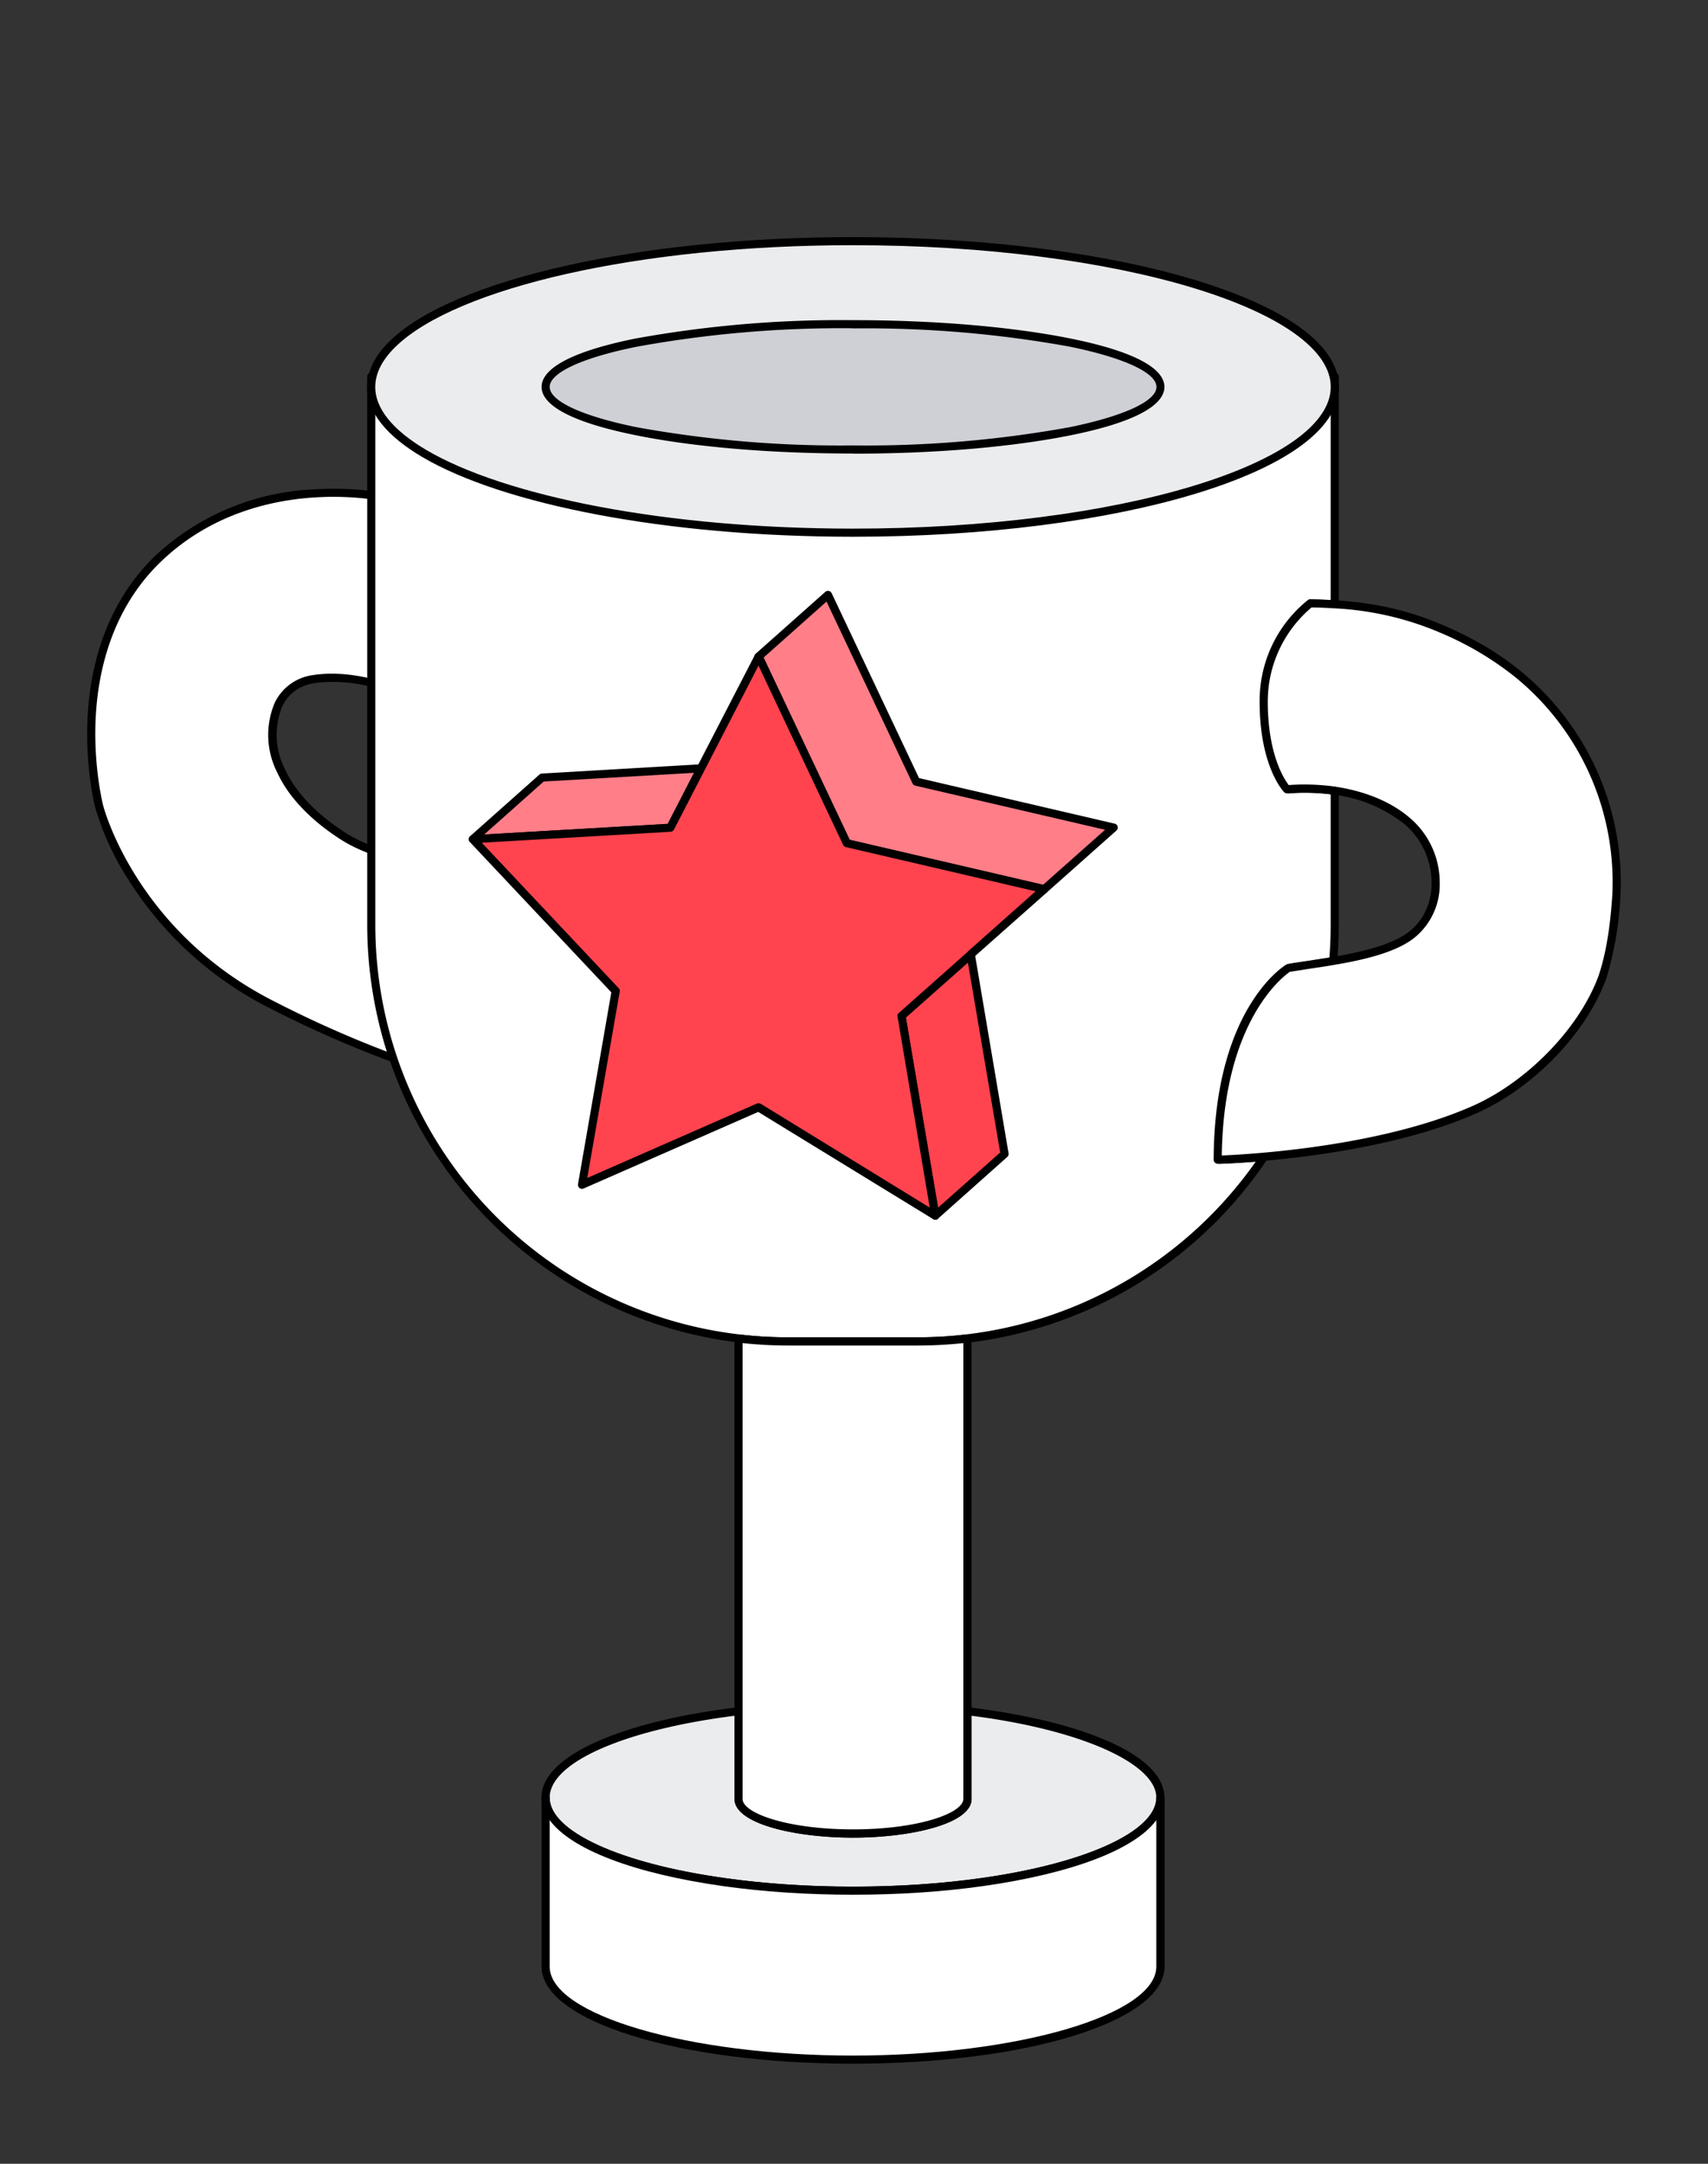
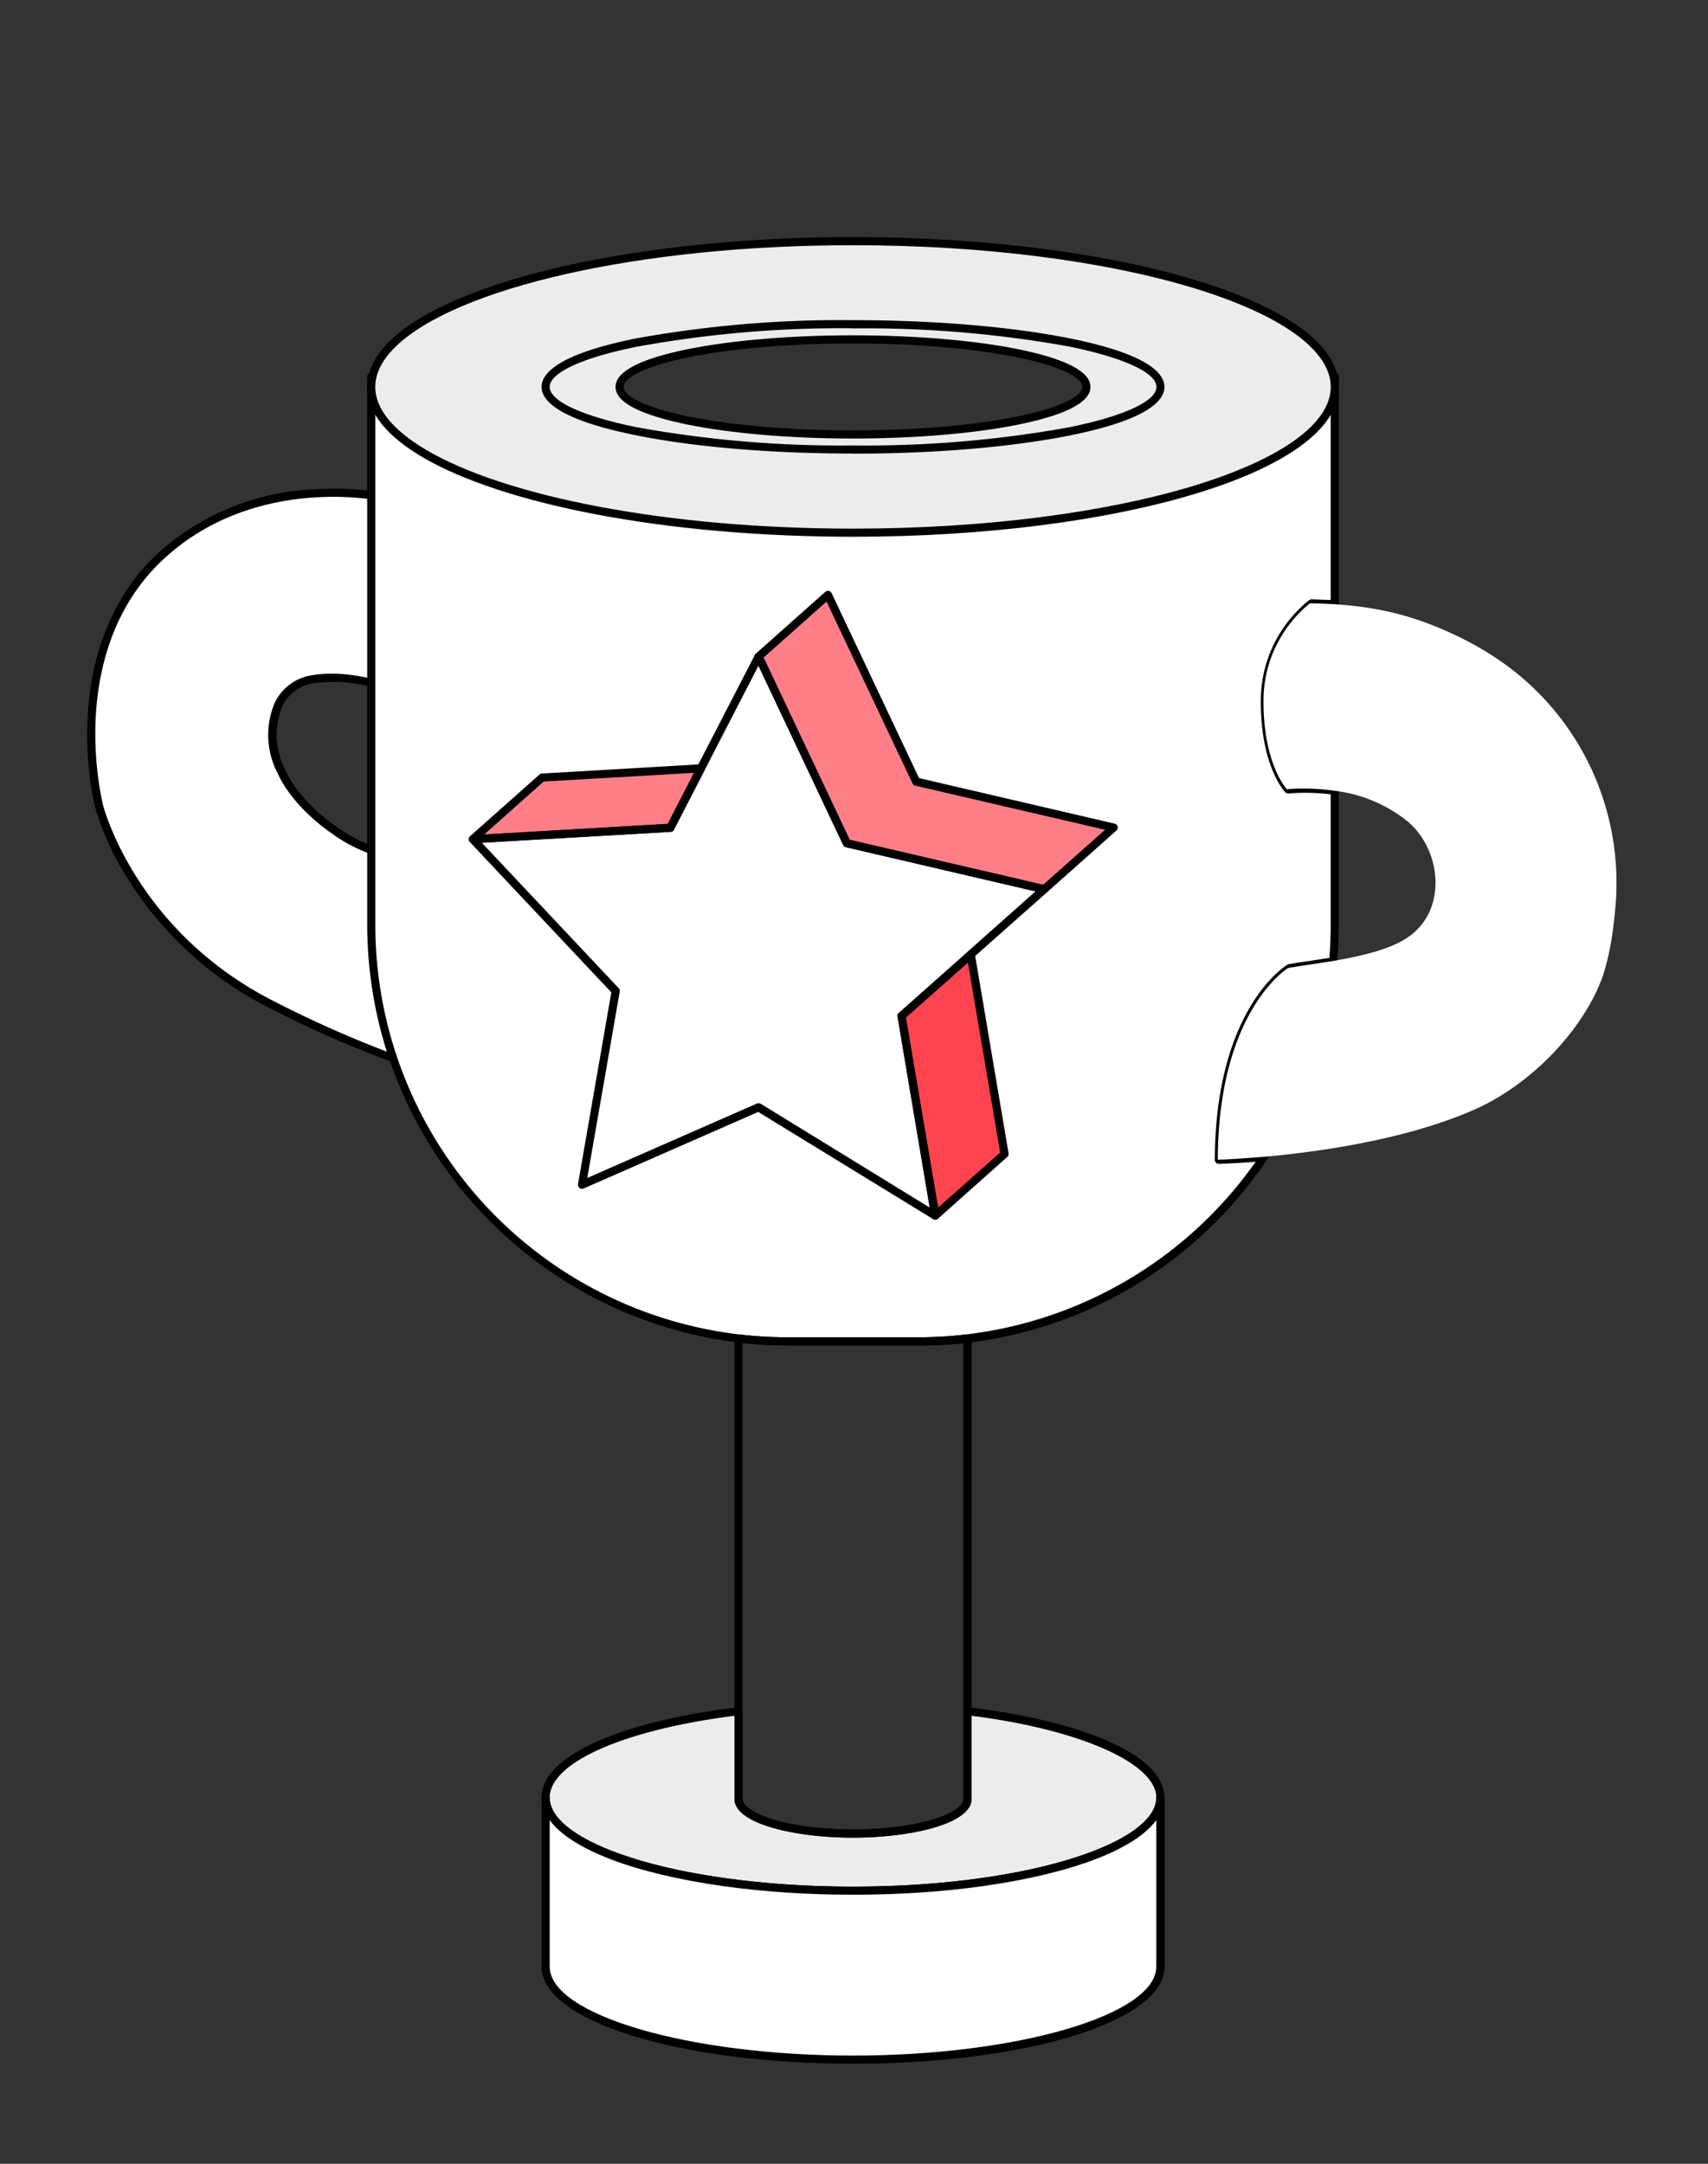
<svg xmlns="http://www.w3.org/2000/svg" width="120" height="152" fill="none">
  <rect width="100%" height="100%" fill="#333333" stroke="none" />
  <path fill="#fff" d="M26.14 65.05c0 3.25.53 6.38 1.5 9.3a77 77 0 0 1-8.6-3.8C9.16 65.5 6.96 56.66 6.96 56.66s-2.8-10.7 4.11-17.39c6.92-6.68 16.65-4.2 16.65-4.2-1.04.98-1.6 2.02-1.6 3.1v9.8a10.67 10.67 0 0 0-4.2-.25c-3.02.57-3.34 4.12-2.17 6.47.81 1.77 2.42 3.25 3.9 4.25.8.58 1.62.97 2.48 1.28v5.33Z" />
  <path fill="#000" d="M27.65 74.64a77.59 77.59 0 0 1-8.74-3.84 25.02 25.02 0 0 1-9.85-8.94 19.53 19.53 0 0 1-2.37-5.13c-.03-.1-.7-2.75-.54-6.27.15-3.25 1.1-7.87 4.74-11.4a17.44 17.44 0 0 1 11.1-4.68c3.3-.22 5.7.38 5.81.41a.28.28 0 0 1 .13.48c-1 .95-1.5 1.93-1.5 2.9v9.8c0 .1-.05.17-.11.23a.28.28 0 0 1-.25.05A10.25 10.25 0 0 0 22 48c-1 .19-1.73.73-2.16 1.6a5.29 5.29 0 0 0 .2 4.47c.9 1.97 2.76 3.44 3.8 4.14a9.7 9.7 0 0 0 2.4 1.24c.12.04.2.15.2.27v5.33c0 3.15.5 6.25 1.49 9.21a.29.29 0 0 1-.27.38ZM23.4 34.9c-.45 0-.91.02-1.4.05-2.95.2-7.21 1.14-10.72 4.53-3.5 3.38-4.41 7.84-4.56 11-.16 3.42.52 6.08.53 6.11.02.1 2.29 8.78 11.91 13.7a78.25 78.25 0 0 0 8.03 3.59 29.52 29.52 0 0 1-1.34-8.83v-5.13c-.89-.34-1.64-.74-2.35-1.24-1.08-.73-3.04-2.28-4-4.37a5.8 5.8 0 0 1-.19-4.96 3.48 3.48 0 0 1 2.57-1.91c1.2-.2 2.5-.14 3.97.18v-9.44c0-1.01.44-2 1.3-2.94-.68-.13-2.04-.34-3.76-.34Z" />
  <path fill="#fff" d="M88.87 49.21c-.03 4.5 1.63 6.24 1.63 6.24 1.03-.08 2.16-.06 3.28.1v9.4c0 .87-.04 1.73-.12 2.58-1.15.19-2.24.33-3.06.48 0 0-4.92 2.98-4.96 13.46 0 0 1.24-.03 3.16-.2A29.28 29.28 0 0 1 64.5 94.24h-9.11a29.25 29.25 0 0 1-29.3-29.29V26.45c0 1.68 1.34 3.26 3.7 4.66 5.6 3.32 17 5.59 30.15 5.59 18.7 0 33.85-4.59 33.85-10.25v16c-.54-.03-1.09-.05-1.64-.06 0 0-3.25 2.34-3.27 6.82Z" />
  <path fill="#000" d="M64.49 94.52h-9.11a29.67 29.67 0 0 1-28.05-20.19 29.53 29.53 0 0 1-1.53-9.39V26.45c0-.15.13-.28.28-.28.16 0 .29.13.29.28 0 1.51 1.23 3.04 3.55 4.42 5.78 3.42 17.28 5.54 30.01 5.54 9.01 0 17.48-1.06 23.85-2.99 6.17-1.86 9.71-4.4 9.71-6.97 0-.15.13-.28.29-.28.15 0 .28.13.28.28v16c0 .08-.03.16-.09.21a.29.29 0 0 1-.21.08c-.48-.03-.98-.05-1.53-.06a8.64 8.64 0 0 0-3.08 6.54c-.02 3.26.91 5.25 1.47 5.94 1.06-.07 2.16-.04 3.2.11.14.02.24.14.24.28v9.4c0 .87-.04 1.74-.11 2.6a.29.29 0 0 1-.24.26c-.56.1-1.09.18-1.6.25l-1.4.22c-.47.32-4.66 3.46-4.78 12.9.47-.02 1.5-.07 2.85-.19.1 0 .21.05.27.14.05.1.05.22-.01.3a29.53 29.53 0 0 1-24.55 13.1v-.01Zm-38.12-66.1v36.52a28.96 28.96 0 0 0 29 29h9.12a29.02 29.02 0 0 0 23.73-12.33c-1.56.12-2.56.15-2.57.15a.29.29 0 0 1-.3-.29c.04-10.52 4.9-13.58 5.1-13.7a.26.26 0 0 1 .1-.04c.43-.08.94-.15 1.47-.23l1.38-.21c.06-.78.09-1.56.09-2.34V55.8c-.97-.12-1.99-.14-2.96-.06a.28.28 0 0 1-.23-.09c-.08-.07-1.74-1.88-1.72-6.44a9.04 9.04 0 0 1 3.4-7.05.29.29 0 0 1 .17-.06l1.34.05V28.41c-1.25 2.12-4.53 4.04-9.54 5.56-6.42 1.94-14.95 3.01-24.02 3.01-12.83 0-24.44-2.15-30.3-5.62a9.03 9.03 0 0 1-3.26-2.93Z" />
  <path fill="#EBECEE" d="M81.53 126.28c0 2.63-5.14 4.9-12.55 5.93-2.75.39-5.82.6-9.05.6-3.23 0-6.3-.21-9.05-.6-7.4-1.03-12.55-3.3-12.55-5.93 0-2.64 5.61-5.1 13.56-6.07v6.16c0 1.34 3.6 2.43 8.04 2.43 4.44 0 8.04-1.1 8.04-2.43v-6.16c7.95.96 13.56 3.31 13.56 6.07Z" />
  <path fill="#000" d="M59.93 133.1c-3.17 0-6.23-.2-9.09-.6-7.89-1.1-12.8-3.5-12.8-6.22 0-1.46 1.38-2.83 3.98-3.97 2.45-1.08 5.85-1.9 9.84-2.38a.28.28 0 0 1 .32.28v6.16c0 .88 2.76 2.15 7.75 2.15 5 0 7.76-1.27 7.76-2.15v-6.16a.28.28 0 0 1 .32-.28c3.98.48 7.38 1.3 9.83 2.38 2.6 1.14 3.97 2.51 3.97 3.97 0 2.73-4.9 5.11-12.8 6.22-2.85.4-5.91.6-9.08.6Zm-8.33-12.57c-7.78.99-12.98 3.29-12.98 5.75s4.94 4.62 12.3 5.65c2.84.4 5.87.6 9.01.6 3.14 0 6.17-.2 9.01-.6 7.36-1.03 12.3-3.3 12.3-5.65 0-2.36-5.2-4.76-12.98-5.75v5.84c0 1.76-4.3 2.72-8.33 2.72s-8.32-.96-8.32-2.72v-5.84Z" />
-   <path fill="#fff" d="M67.97 94.03v32.34c0 1.34-3.6 2.43-8.04 2.43-4.44 0-8.04-1.09-8.04-2.43V94.03c1.14.14 2.3.2 3.49.2h9.1c1.19 0 2.35-.06 3.5-.2Z" />
  <path fill="#000" d="M59.93 129.09c-4.04 0-8.33-.96-8.33-2.72V94.03a.29.29 0 0 1 .32-.29c1.13.14 2.3.2 3.46.2h9.1c1.17 0 2.33-.06 3.46-.2a.29.29 0 0 1 .32.29v32.34c0 1.76-4.3 2.72-8.33 2.72Zm-7.76-34.74v32.02c0 1.01 3.19 2.14 7.76 2.14s7.75-1.13 7.75-2.14V94.35c-1.05.11-2.12.17-3.2.17h-9.1c-1.08 0-2.15-.06-3.2-.17Z" />
  <path fill="#EBECEE" stroke="#000" stroke-linecap="round" stroke-linejoin="round" stroke-width=".57" d="M59.93 16.94c-15.1 0-27.9 3-32.25 7.13-1.04.98-1.6 2.03-1.6 3.11 0 1.68 1.34 3.26 3.7 4.66 5.6 3.31 17 5.58 30.15 5.58 18.7 0 33.85-4.58 33.85-10.24S78.62 16.94 59.93 16.94Zm0 13.58c-9.06 0-16.4-1.5-16.4-3.34 0-1.85 7.34-3.34 16.4-3.34 9.06 0 16.4 1.5 16.4 3.34 0 1.84-7.34 3.34-16.4 3.34Z" />
-   <path fill="#CED0D6" d="M59.93 31.58c11.93 0 21.6-1.97 21.6-4.4 0-2.43-9.67-4.4-21.6-4.4-11.93 0-21.6 1.97-21.6 4.4 0 2.43 9.67 4.4 21.6 4.4Z" />
  <path fill="#000" d="M59.93 31.86c-5.79 0-11.23-.46-15.33-1.3-5.41-1.1-6.55-2.44-6.55-3.38s1.14-2.29 6.55-3.39a80.7 80.7 0 0 1 15.33-1.3c5.79 0 11.23.47 15.33 1.3 5.42 1.1 6.55 2.45 6.55 3.39s-1.13 2.29-6.55 3.39c-4.1.83-9.54 1.3-15.33 1.3Zm0-8.8a80.1 80.1 0 0 0-15.21 1.3c-3.82.77-6.1 1.83-6.1 2.82 0 1 2.28 2.05 6.1 2.83a80.1 80.1 0 0 0 15.21 1.28 80.1 80.1 0 0 0 15.22-1.28c3.81-.78 6.1-1.83 6.1-2.83s-2.29-2.05-6.1-2.83a80.12 80.12 0 0 0-15.22-1.28Z" />
  <path fill="#fff" d="M81.53 126.28v11.87c0 3.61-9.67 6.54-21.6 6.54-11.93 0-21.6-2.93-21.6-6.54v-11.87c0 2.63 5.14 4.9 12.55 5.93 2.75.39 5.82.6 9.05.6 3.23 0 6.3-.21 9.05-.6 7.4-1.03 12.55-3.3 12.55-5.93Z" />
  <path fill="#000" d="M59.93 144.97c-12.27 0-21.88-3-21.88-6.82v-11.87c0-.16.13-.29.28-.29.16 0 .29.13.29.29 0 2.35 4.94 4.62 12.3 5.65 2.84.4 5.87.6 9.01.6 3.15 0 6.18-.2 9.01-.6 7.36-1.03 12.3-3.3 12.3-5.65 0-.16.13-.29.3-.29.15 0 .28.13.28.29v11.87c0 3.83-9.62 6.82-21.89 6.82Zm-21.31-17.1v10.28c0 3.39 9.76 6.25 21.31 6.25 11.55 0 21.31-2.86 21.31-6.25v-10.29c-1.5 2.05-5.9 3.75-12.22 4.64-2.86.4-5.92.6-9.09.6s-6.23-.2-9.09-.6c-6.32-.89-10.72-2.59-12.22-4.64Z" />
  <path fill="#fff" d="M113.56 62.85c-.14 2.06-.38 4-.97 5.77-1.32 3.64-4.86 7.44-8.85 9.26-4.9 2.2-11.27 3.06-15.02 3.39-1.93.16-3.16.2-3.16.2C85.59 70.96 90.5 68 90.5 68c.83-.15 1.92-.29 3.07-.48 2.14-.36 4.5-.89 5.74-1.98 2.35-2 1.87-5.93-.43-7.85a10.1 10.1 0 0 0-5.2-2.15 15.01 15.01 0 0 0-3.27-.1s-1.66-1.75-1.64-6.24c.02-4.49 3.27-6.82 3.27-6.82.56.01 1.1.03 1.64.06 2.54.16 4.97.6 7.69 1.78 1.87.8 3.68 1.84 5.25 3.12a18.93 18.93 0 0 1 6.93 15.51Z" />
-   <path fill="#000" d="M85.56 81.75a.28.28 0 0 1-.29-.29c.03-10.52 4.89-13.58 5.1-13.7a.27.27 0 0 1 .1-.04c.42-.08.93-.15 1.47-.23l1.59-.25c1.96-.33 4.37-.84 5.6-1.9.95-.81 1.46-2 1.45-3.36a5.44 5.44 0 0 0-1.87-4.06 9.95 9.95 0 0 0-5.06-2.1 14.88 14.88 0 0 0-3.21-.09.28.28 0 0 1-.23-.09c-.07-.07-1.74-1.88-1.71-6.44a9.05 9.05 0 0 1 3.39-7.05.3.3 0 0 1 .17-.06l1.65.07c2.92.18 5.32.73 7.78 1.8 2.04.88 3.83 1.94 5.32 3.16a19.16 19.16 0 0 1 7.04 15.75 23.92 23.92 0 0 1-.99 5.85c-1.39 3.81-5 7.6-9 9.43-5.02 2.26-11.63 3.1-15.12 3.4-1.91.17-3.17.2-3.18.2Zm5.06-13.48c-.46.31-4.66 3.46-4.78 12.9.48-.02 1.5-.07 2.85-.19 3.46-.3 10-1.13 14.93-3.36 3.8-1.74 7.39-5.48 8.7-9.1.64-1.91.85-4.05.96-5.69a18.59 18.59 0 0 0-6.83-15.27 22.2 22.2 0 0 0-5.18-3.08 21.63 21.63 0 0 0-7.6-1.75c-.47-.03-.97-.05-1.52-.06a8.64 8.64 0 0 0-3.08 6.54c-.01 2.24.41 3.77.77 4.65.28.7.57 1.11.7 1.29 1.06-.08 2.16-.04 3.2.1 1.51.22 3.67.78 5.34 2.23a5.95 5.95 0 0 1 2.07 4.5 4.82 4.82 0 0 1-1.64 3.78c-1.34 1.17-3.85 1.7-5.89 2.04-.55.1-1.08.17-1.6.25l-1.4.22Z" />
  <path fill="#FF7E88" d="m49.25 53.98-2.16 4.17-5.39.31-8.48.5 4.87-4.34 11.16-.64Z" />
  <path fill="#000" d="M33.22 59.24a.29.29 0 0 1-.19-.5l4.87-4.33c.05-.04.1-.07.17-.07l11.16-.65c.1 0 .2.04.26.13.05.09.06.2.01.29l-2.15 4.17a.28.28 0 0 1-.24.16l-13.87.8h-.02Zm4.98-4.34-4.18 3.72 12.9-.74 1.84-3.59-10.56.61Z" />
  <path fill="#FF7E88" d="m78.24 58.13-4.87 4.33-13.87-3.22-4.94-10.45-1.26-2.67 4.87-4.33 6.2 13.11 13.87 3.23Z" />
  <path fill="#000" d="M73.37 62.75h-.07l-13.86-3.23a.29.29 0 0 1-.2-.16l-6.2-13.11a.28.28 0 0 1 .07-.34l4.87-4.33a.29.29 0 0 1 .25-.07c.08.02.16.08.2.16l6.14 12.99 13.74 3.2c.1.02.19.1.21.2.03.1 0 .22-.09.29l-4.87 4.33a.28.28 0 0 1-.2.07ZM59.7 58.99l13.59 3.16 4.35-3.86-13.34-3.1a.29.29 0 0 1-.19-.16l-6.04-12.77-4.42 3.93L59.7 59Z" />
  <path fill="#FF444F" d="m70.57 81.07-4.86 4.33-1.38-8.16-1-5.87 4.88-4.32 2.36 14.02Z" />
  <path fill="#000" d="M65.7 85.68a.29.29 0 0 1-.28-.24l-2.36-14.02c-.02-.1.01-.2.09-.26l4.87-4.32a.29.29 0 0 1 .47.17l2.37 14.01c.01.1-.02.2-.1.26l-4.86 4.33a.29.29 0 0 1-.2.08Zm-2.05-14.2 2.25 13.36 4.37-3.88L68 67.6l-4.37 3.87Z" />
-   <path fill="#FF444F" d="m68.2 67.05-4.86 4.32.99 5.87 1.38 8.16-12.41-7.61-12.41 5.44 2.37-13.61-10.04-10.67 8.48-.49 5.4-.3 2.15-4.18 4.05-7.86 1.26 2.67 4.94 10.45 13.87 3.22-5.17 4.58v.01Z" />
  <path fill="#000" d="M65.7 85.68a.29.29 0 0 1-.14-.04l-12.29-7.53L41 83.49c-.1.04-.2.03-.29-.04a.29.29 0 0 1-.1-.27l2.34-13.47-9.94-10.56a.29.29 0 0 1 .2-.48l13.7-.8L53.04 46a.29.29 0 0 1 .51 0l6.15 13 13.73 3.2a.29.29 0 0 1 .12.49l-5.11 4.53a.26.26 0 0 1-.05.06l-4.75 4.21L66 85.35a.29.29 0 0 1-.28.33ZM53.3 77.5c.05 0 .1.02.15.04l11.87 7.29-2.26-13.41c-.02-.1.01-.2.09-.26l4.82-4.28a.3.3 0 0 1 .04-.05l4.75-4.22-13.32-3.1a.29.29 0 0 1-.2-.15l-5.95-12.6-5.94 11.52a.28.28 0 0 1-.24.15l-13.26.77 9.62 10.22c.06.07.09.16.07.24l-2.28 13.09 11.92-5.23a.3.3 0 0 1 .12-.02Z" />
</svg>